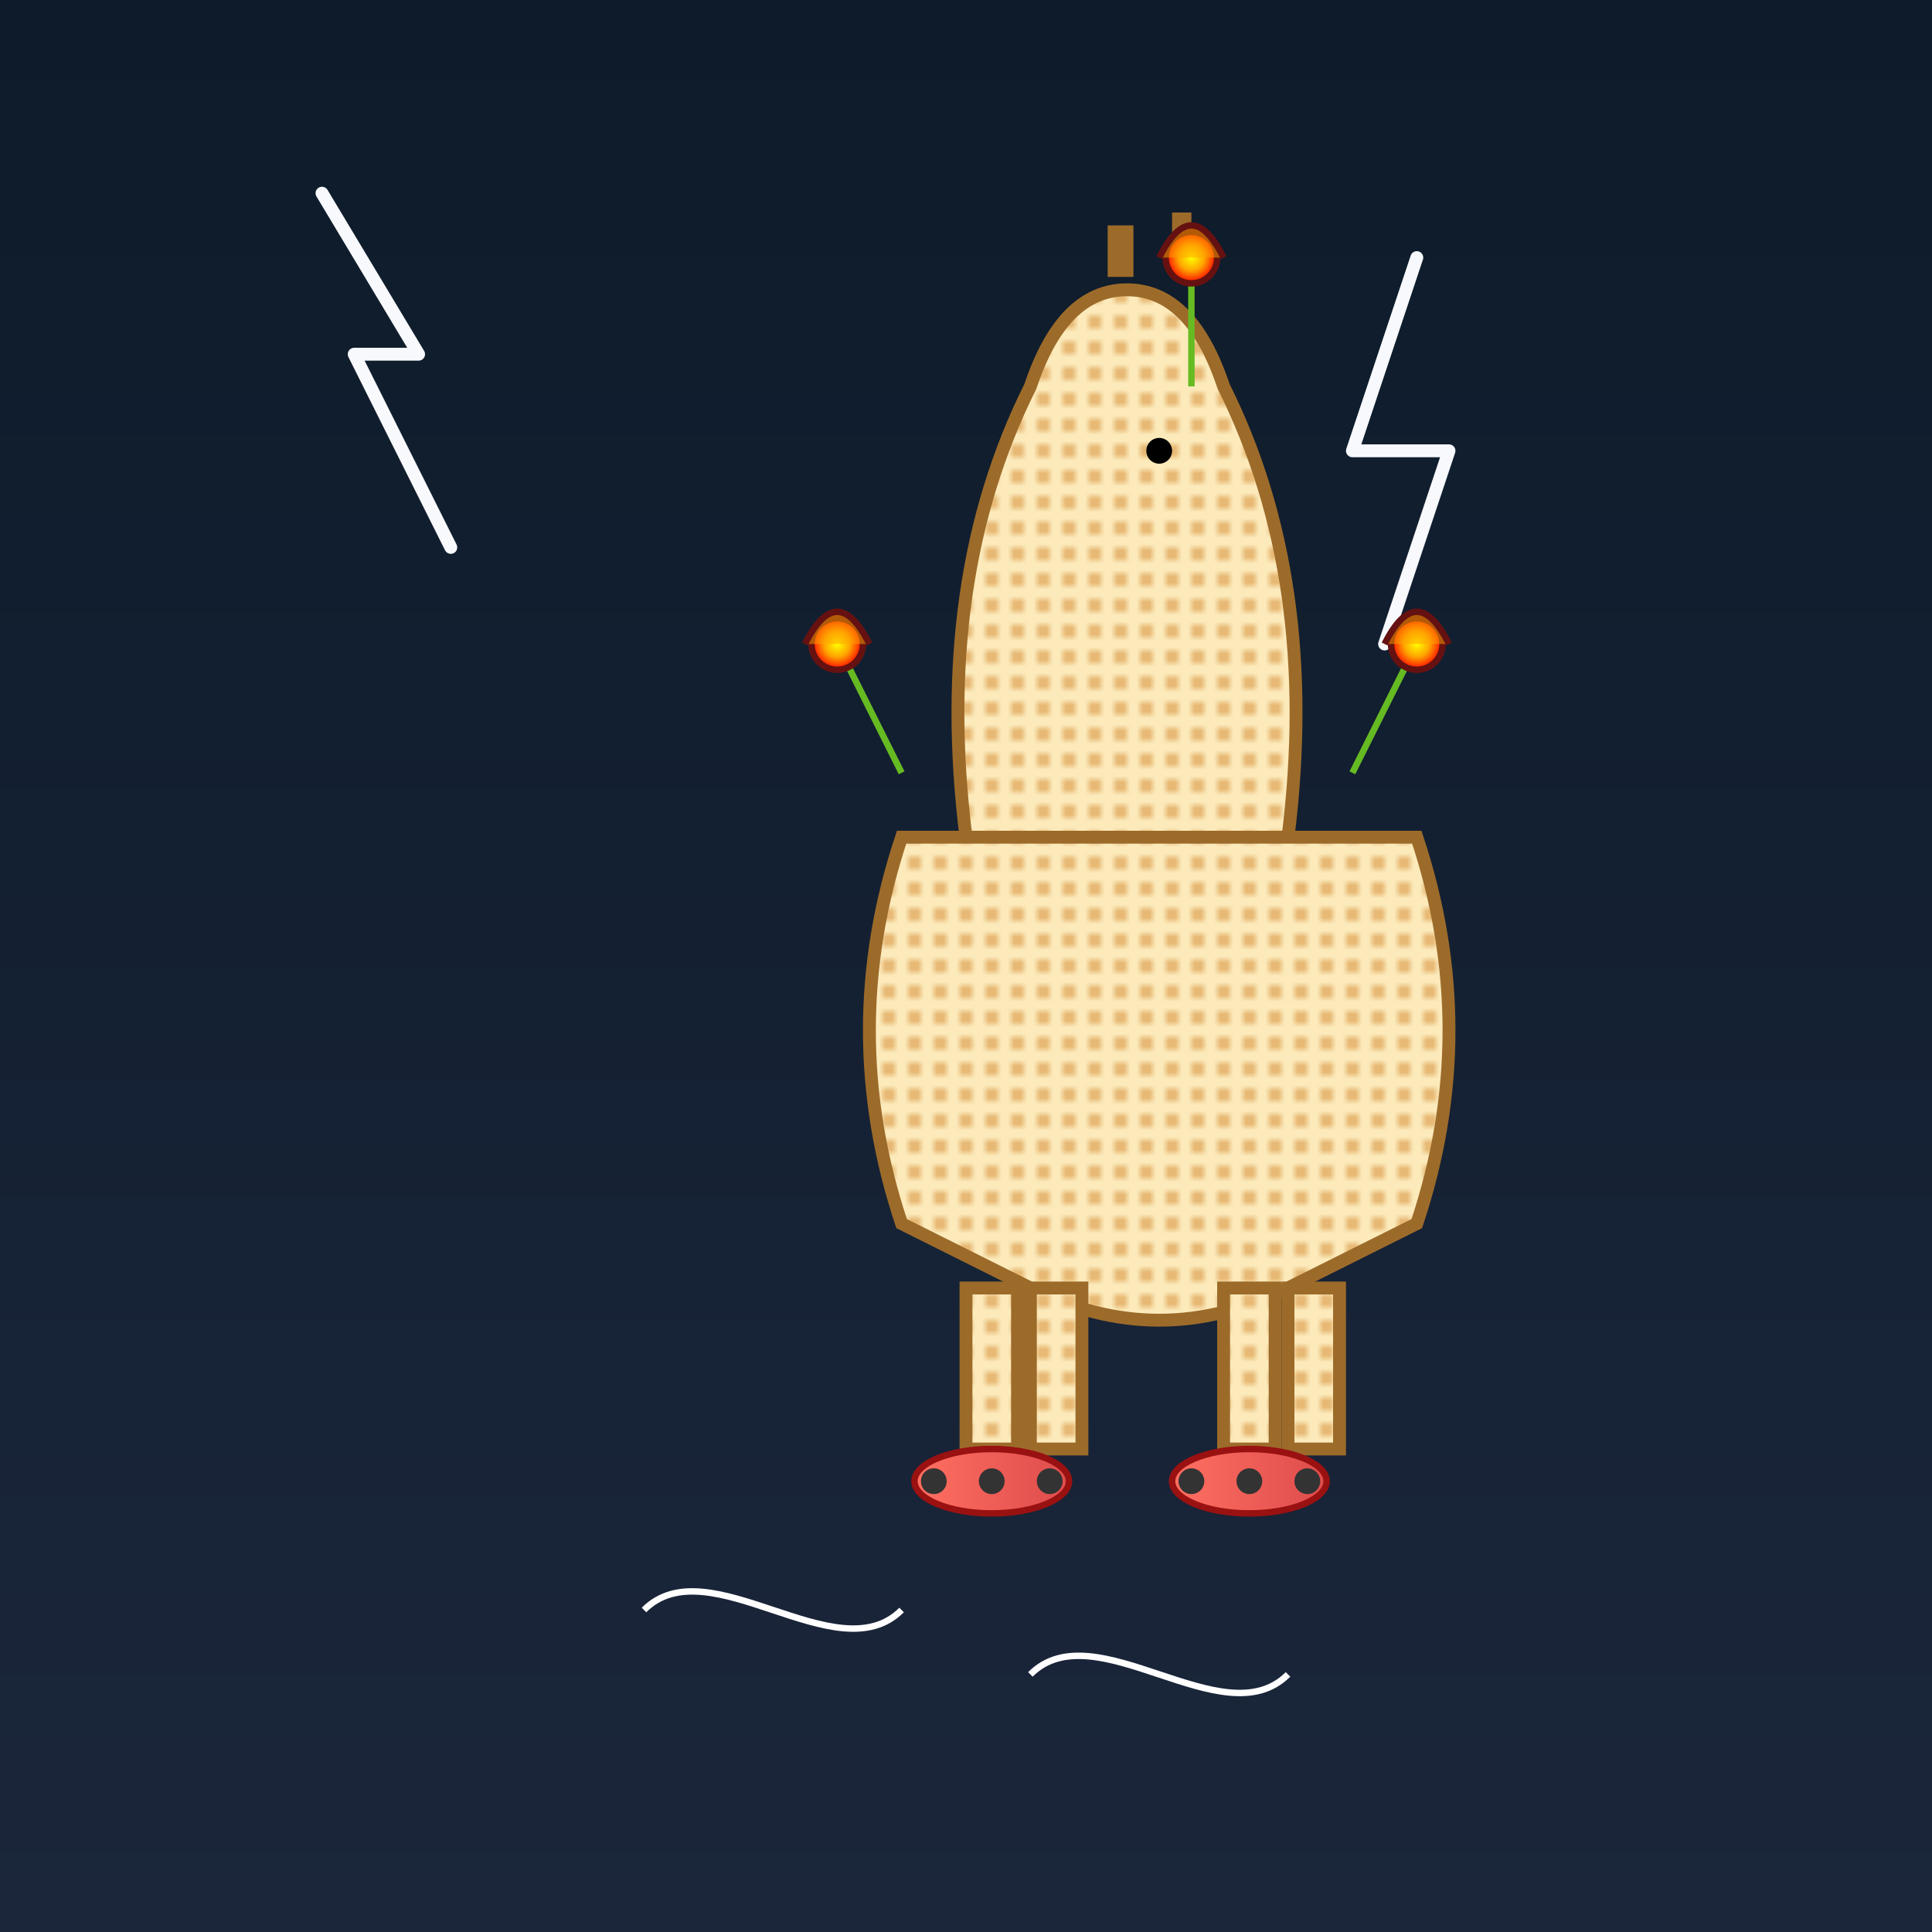
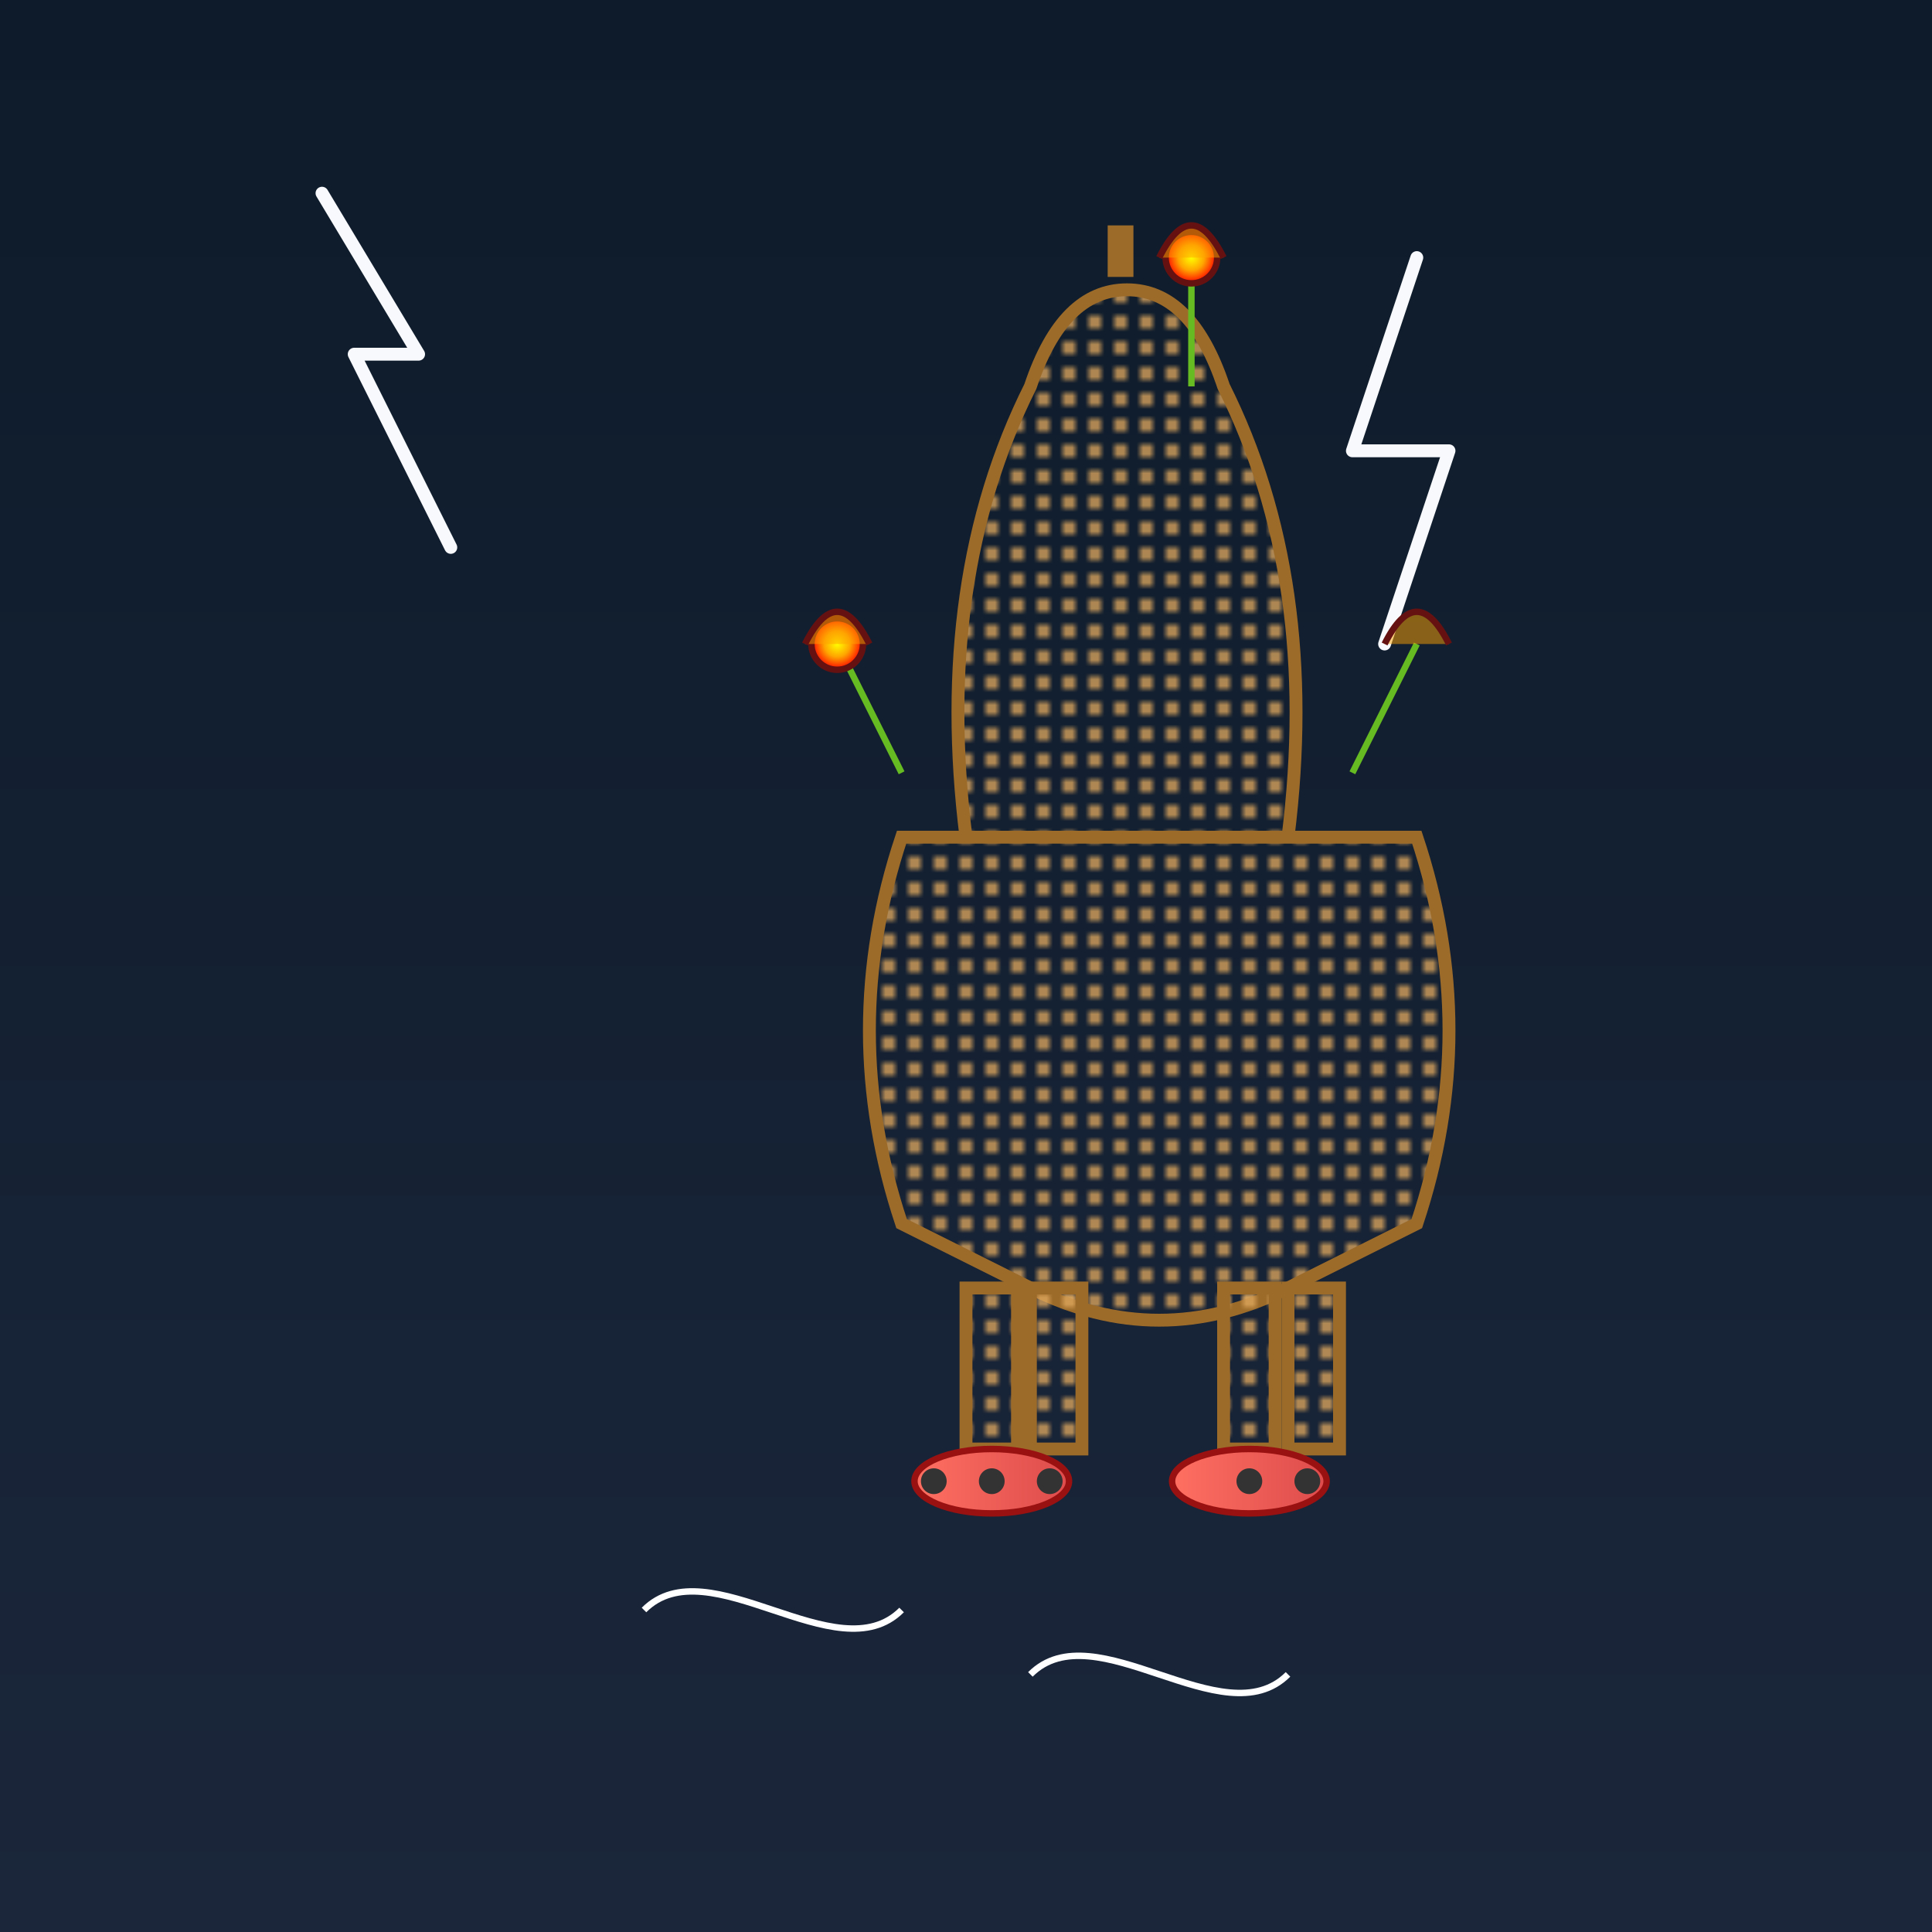
<svg xmlns="http://www.w3.org/2000/svg" viewBox="0 0 300 300">
  <defs>
    <linearGradient id="stormGradient" x1="0" y1="0" x2="0" y2="1">
      <stop offset="0%" stop-color="#0d1b2a" />
      <stop offset="100%" stop-color="#1b263b" />
    </linearGradient>
    <radialGradient id="flameGradient" cx="50%" cy="50%" r="50%">
      <stop offset="0%" stop-color="yellow" />
      <stop offset="50%" stop-color="orange" />
      <stop offset="100%" stop-color="red" />
    </radialGradient>
    <linearGradient id="skateGradient" x1="0" y1="0" x2="1" y2="0">
      <stop offset="0%" stop-color="#ff6f61" />
      <stop offset="100%" stop-color="#de4c4c" />
    </linearGradient>
    <pattern id="giraffePattern" width="4" height="4" patternUnits="userSpaceOnUse">
-       <rect width="4" height="4" fill="#fceabb" />
      <circle cx="2" cy="2" r="1" fill="#e1a95f" />
    </pattern>
  </defs>
  <rect x="0" y="0" width="300" height="300" fill="url(#stormGradient)" />
  <g stroke="#f7f9fc" stroke-width="2" fill="none">
    <path d="M50 30 L65 55 L55 55 L70 85" stroke-linejoin="round" stroke-linecap="round" />
    <path d="M220 40 L210 70 L225 70 L215 100" stroke-linejoin="round" stroke-linecap="round" />
  </g>
  <g id="giraffe">
    <path d="M150 130 Q145 90 160 60 Q165 45 175 45 Q185 45 190 60 Q205 90 200 130" fill="url(#giraffePattern)" stroke="#9c6b2a" stroke-width="2" />
-     <circle cx="180" cy="70" r="2" fill="#000" />
    <rect x="172" y="35" width="4" height="8" fill="#9c6b2a" />
-     <rect x="182" y="33" width="3" height="7" fill="#9c6b2a" />
    <path d="M140 130 Q130 160 140 190 L160 200 Q180 210 200 200 L220 190 Q230 160 220 130 Z" fill="url(#giraffePattern)" stroke="#9c6b2a" stroke-width="2" />
    <g id="legs">
      <rect x="150" y="200" width="8" height="25" fill="url(#giraffePattern)" stroke="#9c6b2a" stroke-width="2" />
      <rect x="160" y="200" width="8" height="25" fill="url(#giraffePattern)" stroke="#9c6b2a" stroke-width="2" />
      <rect x="190" y="200" width="8" height="25" fill="url(#giraffePattern)" stroke="#9c6b2a" stroke-width="2" />
      <rect x="200" y="200" width="8" height="25" fill="url(#giraffePattern)" stroke="#9c6b2a" stroke-width="2" />
    </g>
    <g id="skates">
      <ellipse cx="154" cy="230" rx="12" ry="5" fill="url(#skateGradient)" stroke="#911" stroke-width="1" />
      <ellipse cx="194" cy="230" rx="12" ry="5" fill="url(#skateGradient)" stroke="#911" stroke-width="1" />
      <g fill="#333">
        <circle cx="145" cy="230" r="2" />
        <circle cx="154" cy="230" r="2" />
        <circle cx="163" cy="230" r="2" />
-         <circle cx="185" cy="230" r="2" />
        <circle cx="194" cy="230" r="2" />
        <circle cx="203" cy="230" r="2" />
      </g>
    </g>
    <g id="torches" stroke="#611" stroke-width="1" fill="none">
      <g>
        <line x1="140" y1="120" x2="130" y2="100" stroke="#6b2a" />
        <circle cx="130" cy="100" r="4" fill="url(#flameGradient)" />
        <path d="M125 100 Q130 90 135 100" fill="rgba(255,165,0,0.5)" />
      </g>
      <g>
        <line x1="210" y1="120" x2="220" y2="100" stroke="#6b2a" />
-         <circle cx="220" cy="100" r="4" fill="url(#flameGradient)" />
        <path d="M215 100 Q220 90 225 100" fill="rgba(255,165,0,0.5)" />
      </g>
      <g>
        <line x1="185" y1="60" x2="185" y2="40" stroke="#6b2a" />
        <circle cx="185" cy="40" r="4" fill="url(#flameGradient)" />
        <path d="M180 40 Q185 30 190 40" fill="rgba(255,165,0,0.5)" />
      </g>
    </g>
  </g>
  <g stroke="#ffffff77" stroke-width="1" fill="none">
    <path d="M100 250 C110 240, 130 260, 140 250" />
    <path d="M160 260 C170 250, 190 270, 200 260" />
  </g>
</svg>